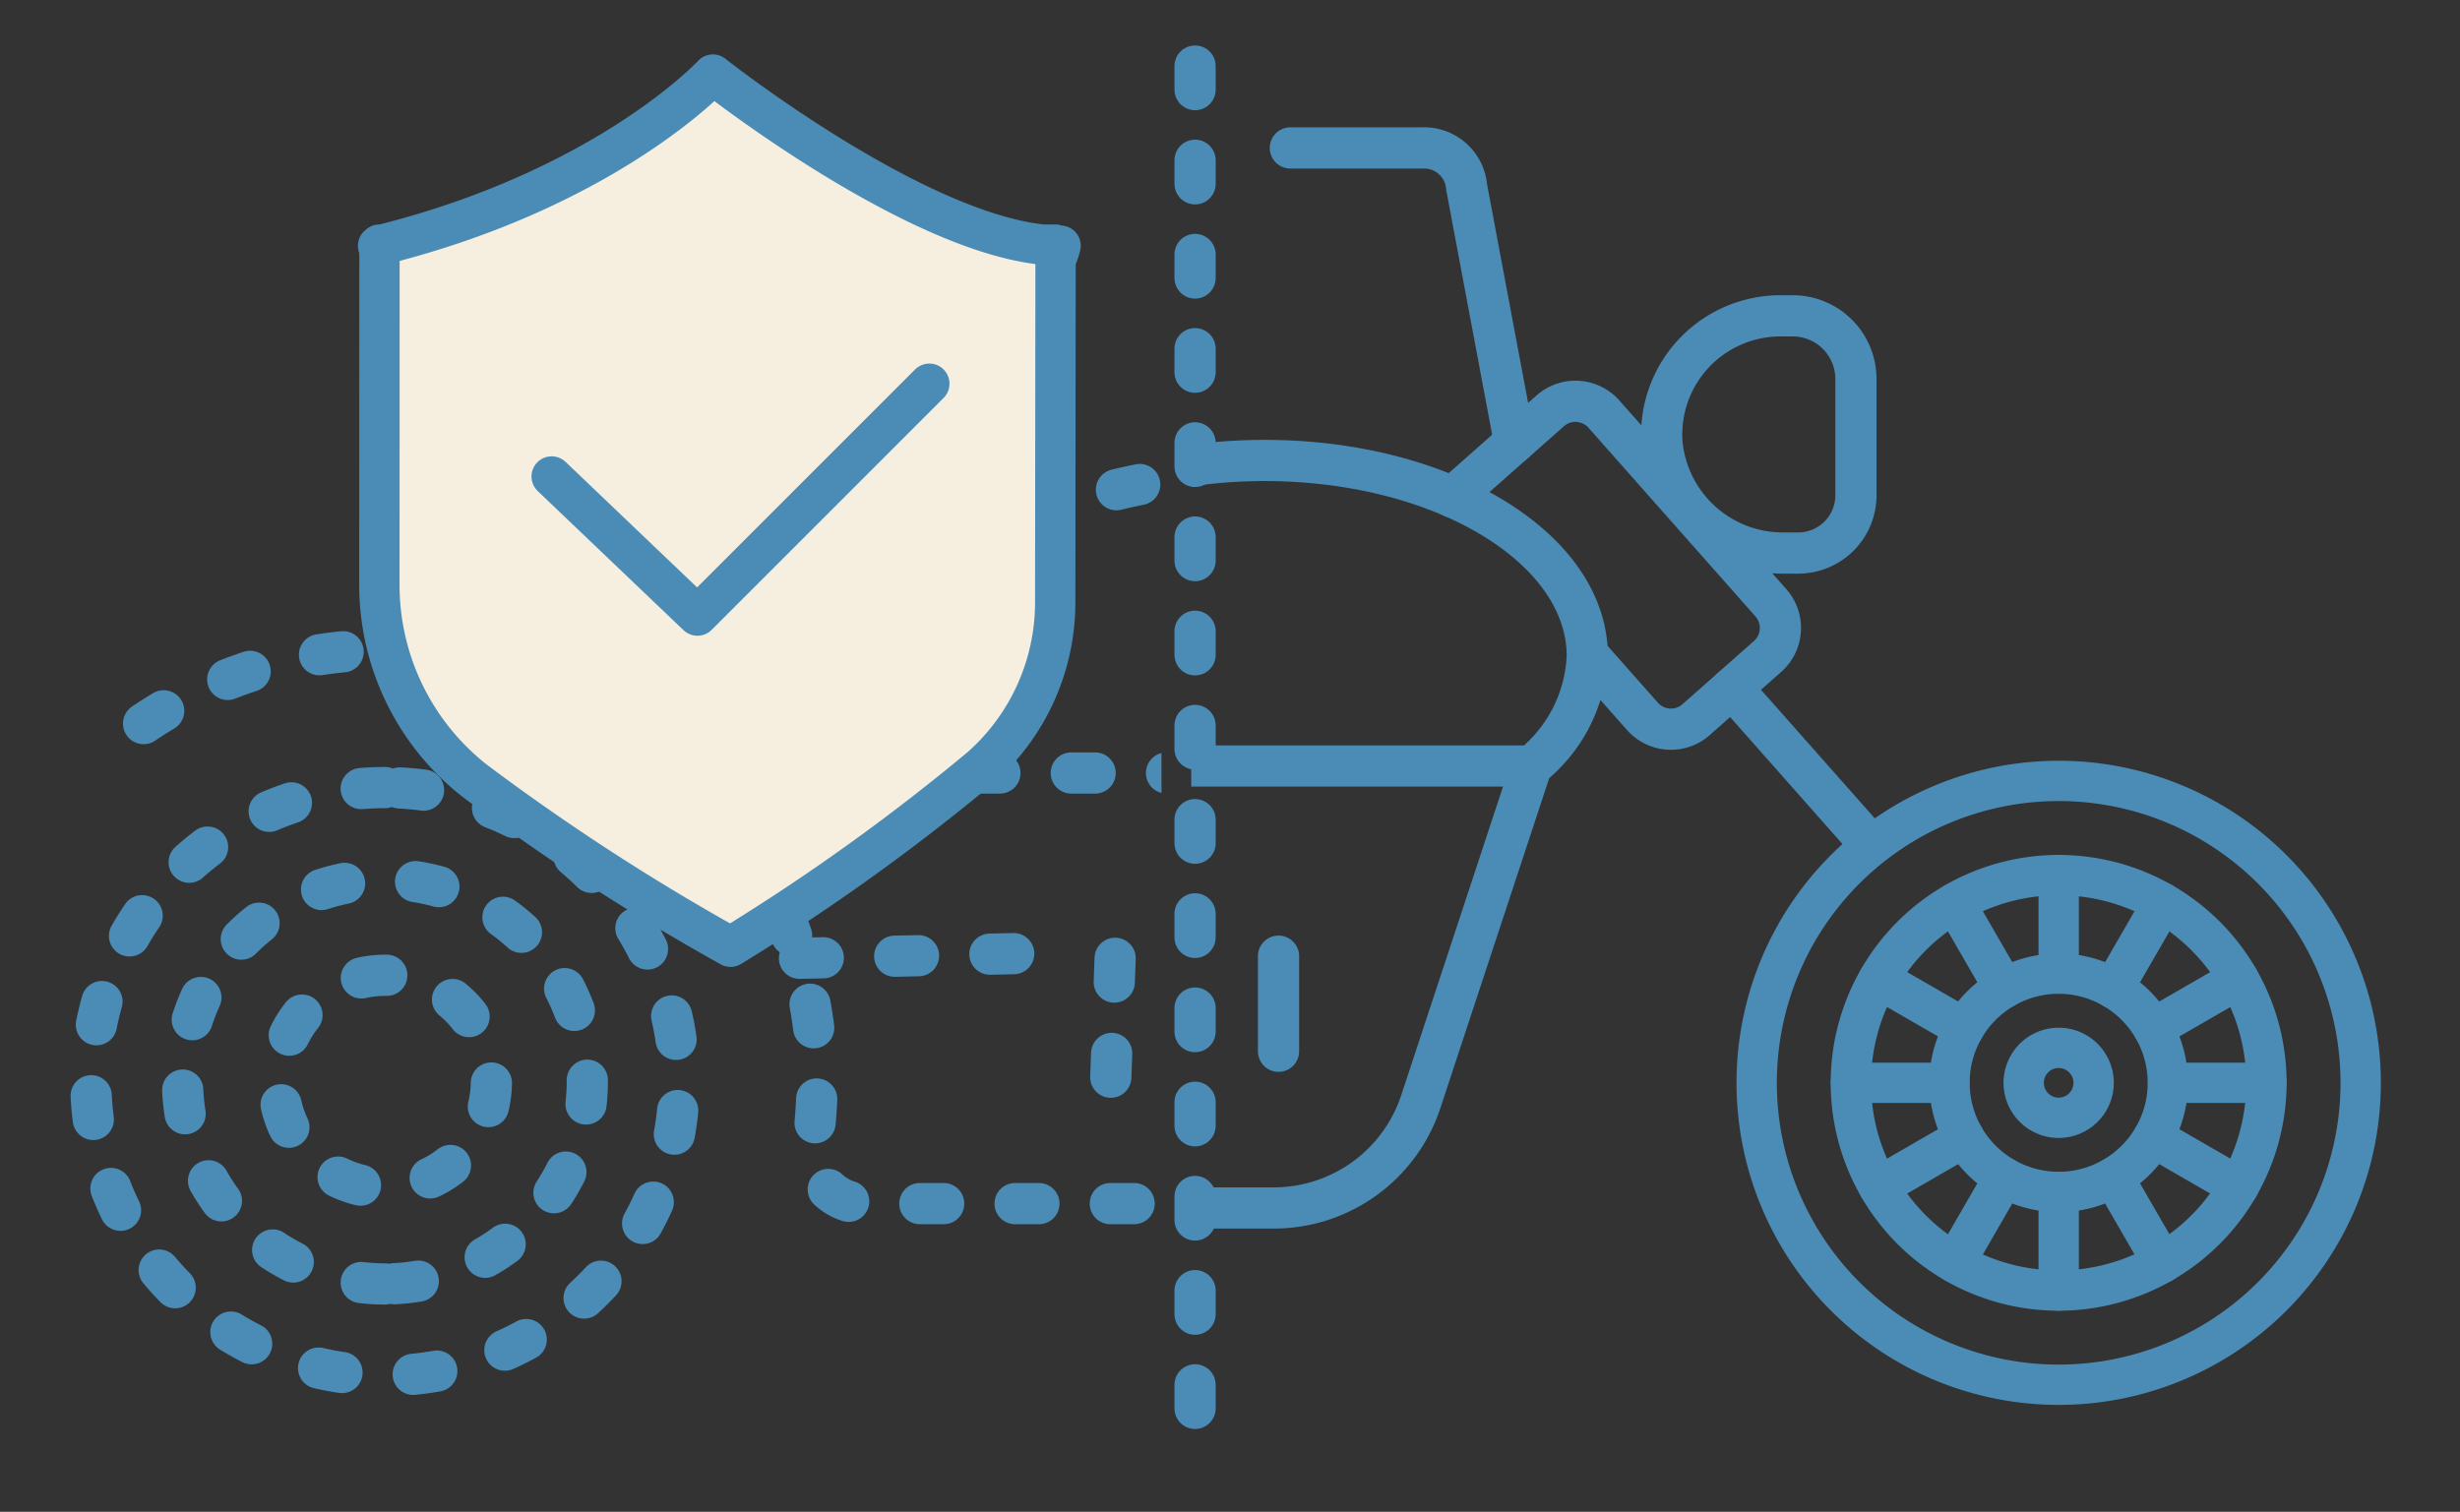
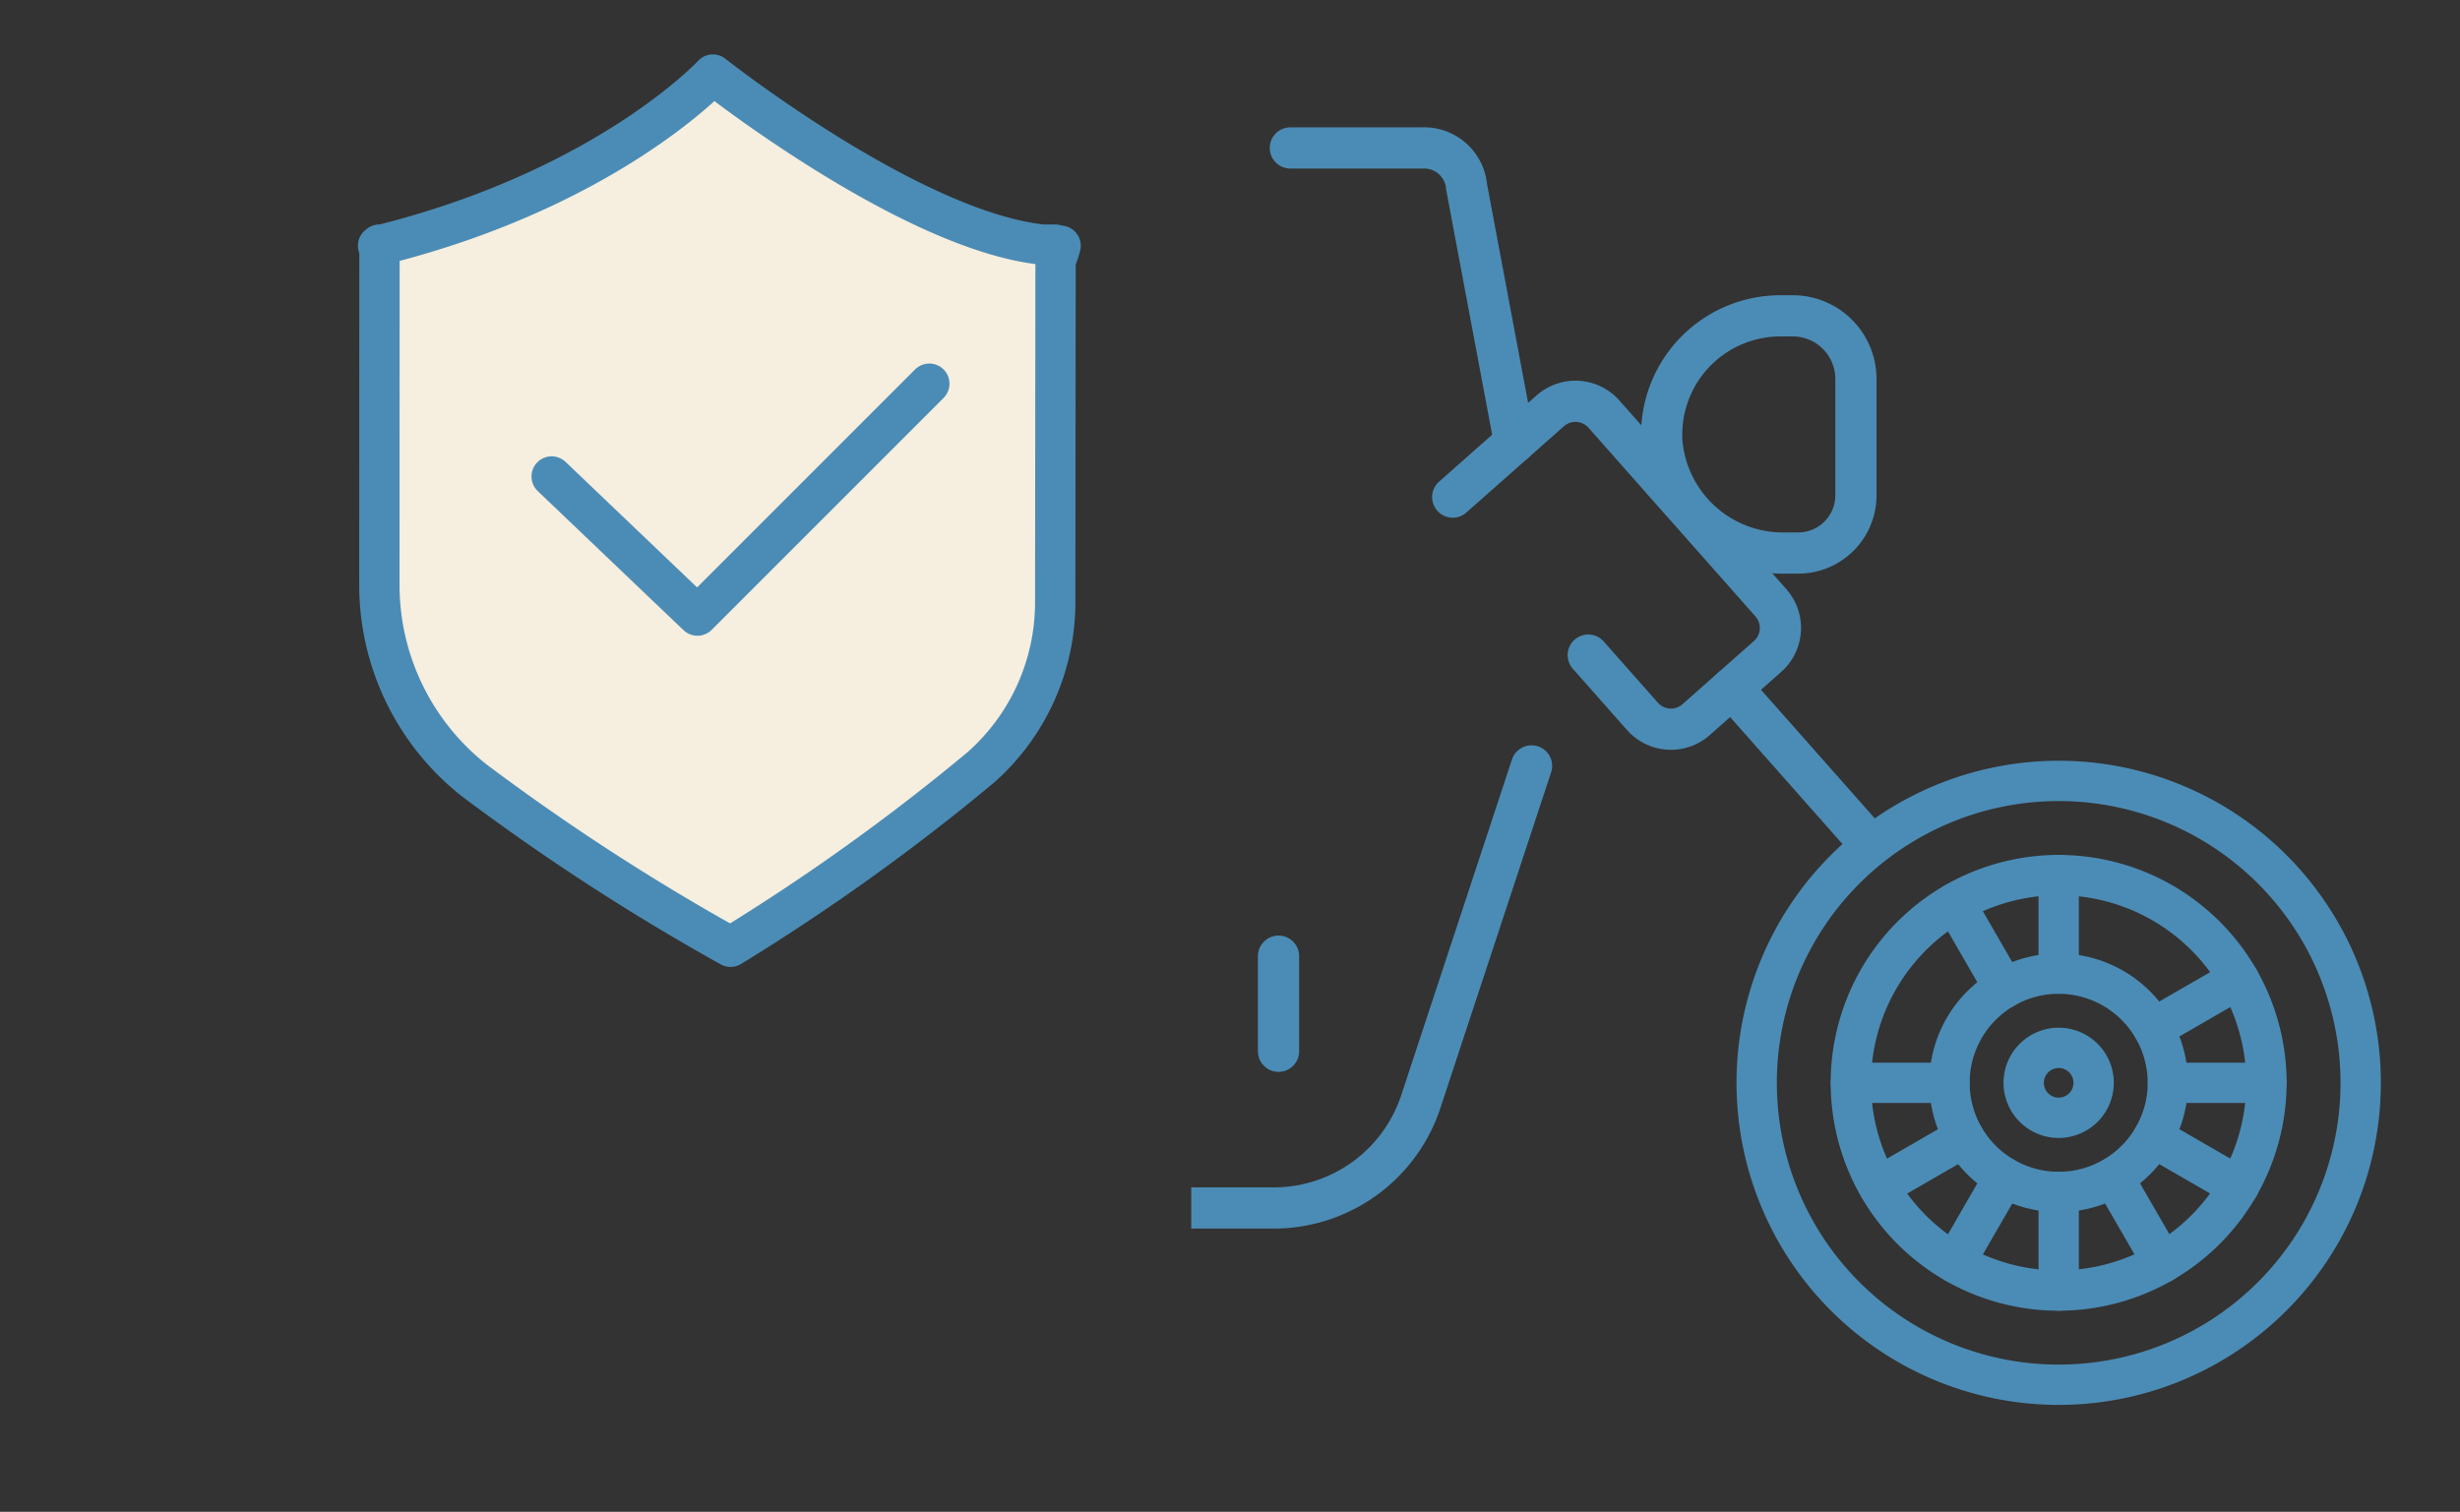
<svg xmlns="http://www.w3.org/2000/svg" width="146.441" height="90.021" viewBox="0 0 146.441 90.021">
  <rect x="0" y="0" width="146.441" height="90.021" fill="#333333" stroke="none" />
  <defs>
    <clipPath id="clip-path">
      <rect id="長方形_28473" data-name="長方形 28473" width="71.973" height="78.888" transform="translate(-2)" fill="none" />
    </clipPath>
    <clipPath id="clip-path-2">
-       <rect id="長方形_28476" data-name="長方形 28476" width="66.382" height="81.188" fill="none" stroke="#4b8cb6" stroke-width="1" />
-     </clipPath>
+       </clipPath>
    <clipPath id="clip-アートボード_24">
      <rect width="146.441" height="90.022" />
    </clipPath>
  </defs>
  <g id="アートボード_24" data-name="アートボード – 24" clip-path="url(#clip-アートボード_24)">
    <g id="グループ_42789" data-name="グループ 42789" transform="translate(-13022.71 -8196.031)">
-       <line id="線_394" data-name="線 394" y2="82.028" transform="translate(13093.851 8199.965)" fill="none" stroke="#4b8cb6" stroke-linecap="round" stroke-linejoin="round" stroke-width="2.453" stroke-dasharray="1.402 4.207" />
      <g id="グループ_42787" data-name="グループ 42787" transform="translate(12137.239 2863.279)">
        <g id="グループ_42493" data-name="グループ 42493" transform="translate(958.384 5338.604)">
          <g id="グループ_42492" data-name="グループ 42492" transform="translate(0 0)" clip-path="url(#clip-path)">
            <path id="パス_1070351" data-name="パス 1070351" d="M113.149,16.727a7.07,7.07,0,0,0-7.046,7.546,7.23,7.23,0,0,0,7.3,6.579h.811a3.437,3.437,0,0,0,3.437-3.436v-6.93a3.76,3.76,0,0,0-3.76-3.759Z" transform="translate(-80.083 -3.773)" fill="none" stroke="#4b8cb6" stroke-linecap="round" stroke-linejoin="round" stroke-width="2.453" />
            <path id="パス_1070352" data-name="パス 1070352" d="M4.811,42.823A26.4,26.4,0,0,1,45.889,62.59a26.7,26.7,0,0,1-.186,5.9,3.177,3.177,0,0,0,3.113,3.678h23.3a9.22,9.22,0,0,0,8.754-6.332l6.592-19.991" transform="translate(-69.204 -6.091)" fill="none" stroke="#4b8cb6" stroke-linecap="round" stroke-linejoin="round" stroke-width="2.453" />
            <line id="線_265" data-name="線 265" y2="5.663" transform="translate(3.196 51.083)" fill="#fff" stroke="#4b8cb6" stroke-width="1" />
            <line id="線_266" data-name="線 266" y2="5.663" transform="translate(3.196 51.083)" fill="none" stroke="#4b8cb6" stroke-linecap="round" stroke-linejoin="round" stroke-width="2.453" />
            <path id="パス_1070353" data-name="パス 1070353" d="M94.671,23.061,91.816,7.855a2.537,2.537,0,0,0-2.623-2.329H81.324" transform="translate(-77.423 -2.569)" fill="none" stroke="#4b8cb6" stroke-linecap="round" stroke-linejoin="round" stroke-width="2.453" />
            <line id="線_267" data-name="線 267" x1="8.164" y1="9.228" transform="translate(30.186 35.116)" fill="none" stroke="#4b8cb6" stroke-linecap="round" stroke-linejoin="round" stroke-width="2.453" />
            <path id="パス_1070354" data-name="パス 1070354" d="M92.153,28.132l5.808-5.138a2.263,2.263,0,0,1,3.195.2l9.938,11.233a2.263,2.263,0,0,1-.2,3.195l-4.254,3.764a2.263,2.263,0,0,1-3.195-.2l-3.224-3.644" transform="translate(-78.587 -4.385)" fill="none" stroke="#4b8cb6" stroke-linecap="round" stroke-linejoin="round" stroke-width="2.453" />
-             <path id="パス_1070355" data-name="パス 1070355" d="M61.42,44.568H93.187a8.842,8.842,0,0,0,3.319-6.545c0-6.433-8.6-11.647-19.2-11.647S58.1,31.589,58.1,38.022A8.845,8.845,0,0,0,61.42,44.568Z" transform="translate(-74.929 -4.809)" fill="none" stroke="#4b8cb6" stroke-linecap="round" stroke-linejoin="round" stroke-width="2.453" />
            <line id="線_268" data-name="線 268" y2="5.864" transform="translate(49.639 46.258)" fill="none" stroke="#4b8cb6" stroke-linecap="round" stroke-linejoin="round" stroke-width="2.4" />
            <line id="線_269" data-name="線 269" x2="2.933" y2="5.08" transform="translate(43.455 47.915)" fill="none" stroke="#4b8cb6" stroke-linecap="round" stroke-linejoin="round" stroke-width="2.4" />
-             <line id="線_270" data-name="線 270" x2="5.079" y2="2.932" transform="translate(38.929 52.442)" fill="none" stroke="#4b8cb6" stroke-linecap="round" stroke-linejoin="round" stroke-width="2.4" />
            <line id="線_271" data-name="線 271" x2="5.864" transform="translate(37.272 58.625)" fill="none" stroke="#4b8cb6" stroke-linecap="round" stroke-linejoin="round" stroke-width="2.4" />
            <line id="線_272" data-name="線 272" y1="2.933" x2="5.08" transform="translate(38.929 61.875)" fill="none" stroke="#4b8cb6" stroke-linecap="round" stroke-linejoin="round" stroke-width="2.4" />
            <line id="線_273" data-name="線 273" y1="5.08" x2="2.933" transform="translate(43.455 64.255)" fill="none" stroke="#4b8cb6" stroke-linecap="round" stroke-linejoin="round" stroke-width="2.4" />
            <line id="線_274" data-name="線 274" y1="5.864" transform="translate(49.639 65.127)" fill="none" stroke="#4b8cb6" stroke-linecap="round" stroke-linejoin="round" stroke-width="2.4" />
            <line id="線_275" data-name="線 275" x1="2.933" y1="5.08" transform="translate(52.889 64.255)" fill="none" stroke="#4b8cb6" stroke-linecap="round" stroke-linejoin="round" stroke-width="2.4" />
            <line id="線_276" data-name="線 276" x1="5.08" y1="2.933" transform="translate(55.269 61.875)" fill="none" stroke="#4b8cb6" stroke-linecap="round" stroke-linejoin="round" stroke-width="2.4" />
            <line id="線_277" data-name="線 277" x1="5.864" transform="translate(56.141 58.625)" fill="none" stroke="#4b8cb6" stroke-linecap="round" stroke-linejoin="round" stroke-width="2.4" />
            <line id="線_278" data-name="線 278" x1="5.08" y2="2.933" transform="translate(55.269 52.442)" fill="none" stroke="#4b8cb6" stroke-linecap="round" stroke-linejoin="round" stroke-width="2.4" />
-             <line id="線_279" data-name="線 279" x1="2.933" y2="5.08" transform="translate(52.889 47.915)" fill="none" stroke="#4b8cb6" stroke-linecap="round" stroke-linejoin="round" stroke-width="2.4" />
            <path id="パス_1070356" data-name="パス 1070356" d="M130.4,47.752A17.978,17.978,0,1,0,148.38,65.729,17.978,17.978,0,0,0,130.4,47.752Zm0,30.348a12.37,12.37,0,1,1,12.37-12.37A12.384,12.384,0,0,1,130.4,78.1Z" transform="translate(-80.764 -7.105)" fill="none" stroke="#4b8cb6" stroke-linecap="round" stroke-linejoin="round" stroke-width="2.4" />
            <path id="パス_1070357" data-name="パス 1070357" d="M131.783,60.608a6.5,6.5,0,1,0,6.5,6.5A6.511,6.511,0,0,0,131.783,60.608Zm0,8.585a2.082,2.082,0,1,1,2.081-2.081A2.084,2.084,0,0,1,131.783,69.193Z" transform="translate(-82.145 -8.486)" fill="none" stroke="#4b8cb6" stroke-linecap="round" stroke-linejoin="round" stroke-width="2.4" />
          </g>
        </g>
        <g id="グループ_42502" data-name="グループ 42502" transform="translate(888.231 5336.304)">
          <g id="グループ_42501" data-name="グループ 42501" transform="translate(0 -0.001)" clip-path="url(#clip-path-2)">
            <path id="パス_1070372" data-name="パス 1070372" d="M6.658,44.817a25.709,25.709,0,0,1,40.007,19.25,26,26,0,0,1-.181,5.75A3.094,3.094,0,0,0,49.517,73.4H72.209a8.979,8.979,0,0,0,8.526-6.167l6.42-19.47" transform="translate(-0.87 -5.282)" fill="none" stroke="#4b8cb6" stroke-linecap="round" stroke-linejoin="round" stroke-width="2.453" stroke-dasharray="1.417 4.252" />
            <line id="線_317" data-name="線 317" x1="0.354" y2="9.688" transform="translate(63.269 53.51)" fill="none" stroke="#4b8cb6" stroke-linecap="round" stroke-linejoin="round" stroke-width="2.453" stroke-dasharray="1.417 4.252" />
            <line id="線_319" data-name="線 319" y1="0.313" x2="14.436" transform="translate(44.833 53.197)" fill="none" stroke="#4b8cb6" stroke-linecap="round" stroke-linejoin="round" stroke-width="2.453" stroke-dasharray="1.417 4.252" />
            <line id="線_321" data-name="線 321" x2="17.209" transform="translate(38.136 42.481)" fill="none" stroke="#4b8cb6" stroke-linecap="round" stroke-linejoin="round" stroke-width="2.453" stroke-dasharray="1.417 4.252" />
            <path id="パス_1070373" data-name="パス 1070373" d="M63.181,46.2H94.12a8.614,8.614,0,0,0,3.232-6.375c0-6.265-8.373-11.343-18.7-11.343s-18.7,5.078-18.7,11.343A8.614,8.614,0,0,0,63.181,46.2Z" transform="translate(-7.836 -3.723)" fill="none" stroke="#4b8cb6" stroke-linecap="round" stroke-linejoin="round" stroke-width="2.453" stroke-dasharray="1.417 4.252" />
            <path id="パス_1070374" data-name="パス 1070374" d="M33.013,40.526s0-7.6,5.358-10.431c5.118,5.661,8.045,9.344,18.057,9.944" transform="translate(-4.315 -3.933)" fill="none" stroke="#4b8cb6" stroke-linecap="round" stroke-linejoin="round" stroke-width="2.453" stroke-dasharray="1.417 4.252" />
            <path id="パス_1070375" data-name="パス 1070375" d="M20.556,49.863A17.509,17.509,0,1,0,38.065,67.371,17.508,17.508,0,0,0,20.556,49.863Zm0,29.556A12.047,12.047,0,1,1,32.6,67.371,12.061,12.061,0,0,1,20.556,79.419Z" transform="translate(-0.398 -6.517)" fill="none" stroke="#4b8cb6" stroke-linecap="round" stroke-linejoin="round" stroke-width="2.453" stroke-dasharray="1.417 4.252" />
            <path id="パス_1070376" data-name="パス 1070376" d="M22.237,62.719a6.333,6.333,0,1,0,6.333,6.333A6.34,6.34,0,0,0,22.237,62.719Z" transform="translate(-2.079 -8.197)" fill="none" stroke="#4b8cb6" stroke-linecap="round" stroke-linejoin="round" stroke-width="2.453" stroke-dasharray="1.417 4.252" />
          </g>
        </g>
        <g id="グループ_42495" data-name="グループ 42495" transform="translate(906.778 5335.992)">
          <g id="グループ_42496" data-name="グループ 42496" transform="translate(1.2 1.2)">
            <path id="パス_1070358" data-name="パス 1070358" d="M41.529,12.249a4.5,4.5,0,0,0,.3-.858c-.1,0-.211-.009-.316-.012l0-.053h-.761C32.886,10.493,21.13,1.2,21.13,1.2S14.889,7.95,1.444,11.325H1.277v.045c-.027.007-.051.015-.077.021.02.08.06.154.083.232l-.006,20A14.808,14.808,0,0,0,6.95,43.248a133.893,133.893,0,0,0,15.232,9.887,126.728,126.728,0,0,0,14.89-10.676,13.112,13.112,0,0,0,4.437-9.818Z" transform="translate(-1.2 -1.2)" fill="#f6eede" stroke="#4b8cb6" stroke-width="1" />
            <path id="パス_1070359" data-name="パス 1070359" d="M41.529,12.249a4.5,4.5,0,0,0,.3-.858c-.1,0-.211-.009-.316-.012l0-.053h-.761C32.886,10.493,21.13,1.2,21.13,1.2S14.889,7.95,1.444,11.325H1.277v.045c-.027.007-.051.015-.077.021.02.08.06.154.083.232l-.006,20A14.808,14.808,0,0,0,6.95,43.248a133.893,133.893,0,0,0,15.232,9.887,126.728,126.728,0,0,0,14.89-10.676,13.112,13.112,0,0,0,4.437-9.818Z" transform="translate(-1.2 -1.2)" fill="none" stroke="#4b8cb6" stroke-linecap="round" stroke-linejoin="round" stroke-width="2.4" />
            <path id="パス_1070361" data-name="パス 1070361" d="M12.805,27.4l8.678,8.283L35.288,21.875" transform="translate(-2.473 -3.468)" fill="none" stroke="#4b8cb6" stroke-linecap="round" stroke-linejoin="round" stroke-width="2.4" />
          </g>
        </g>
      </g>
    </g>
  </g>
</svg>